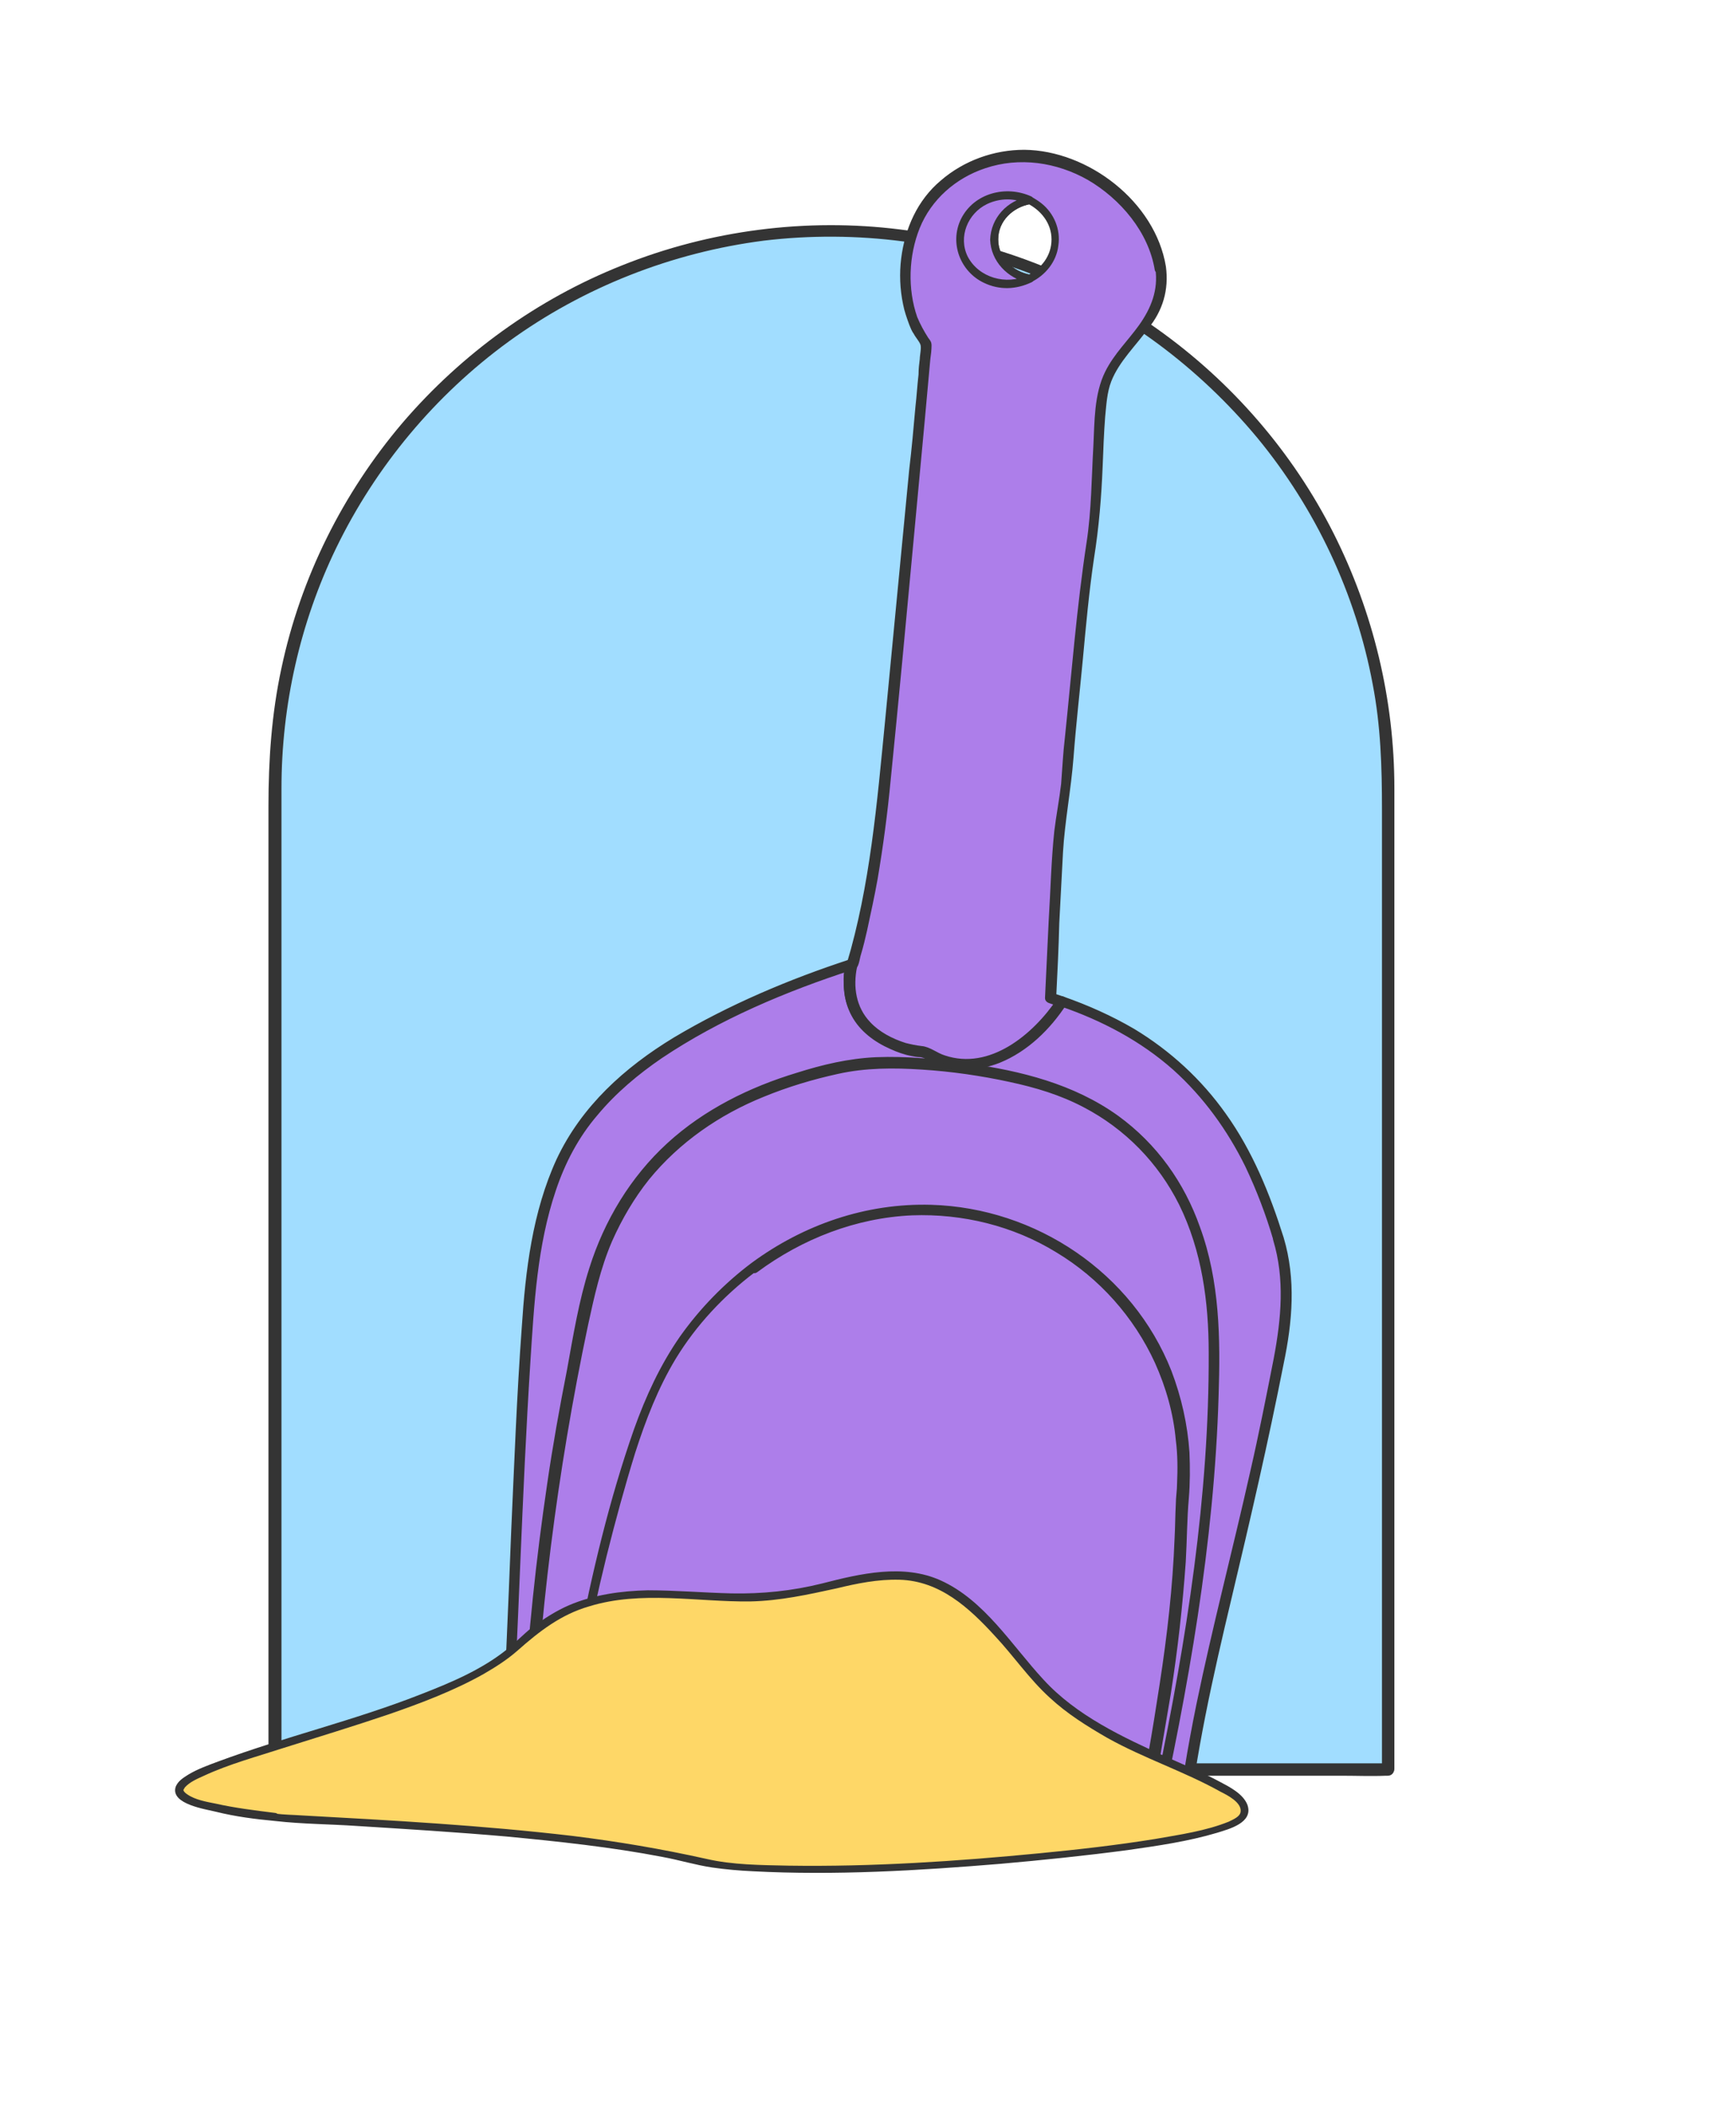
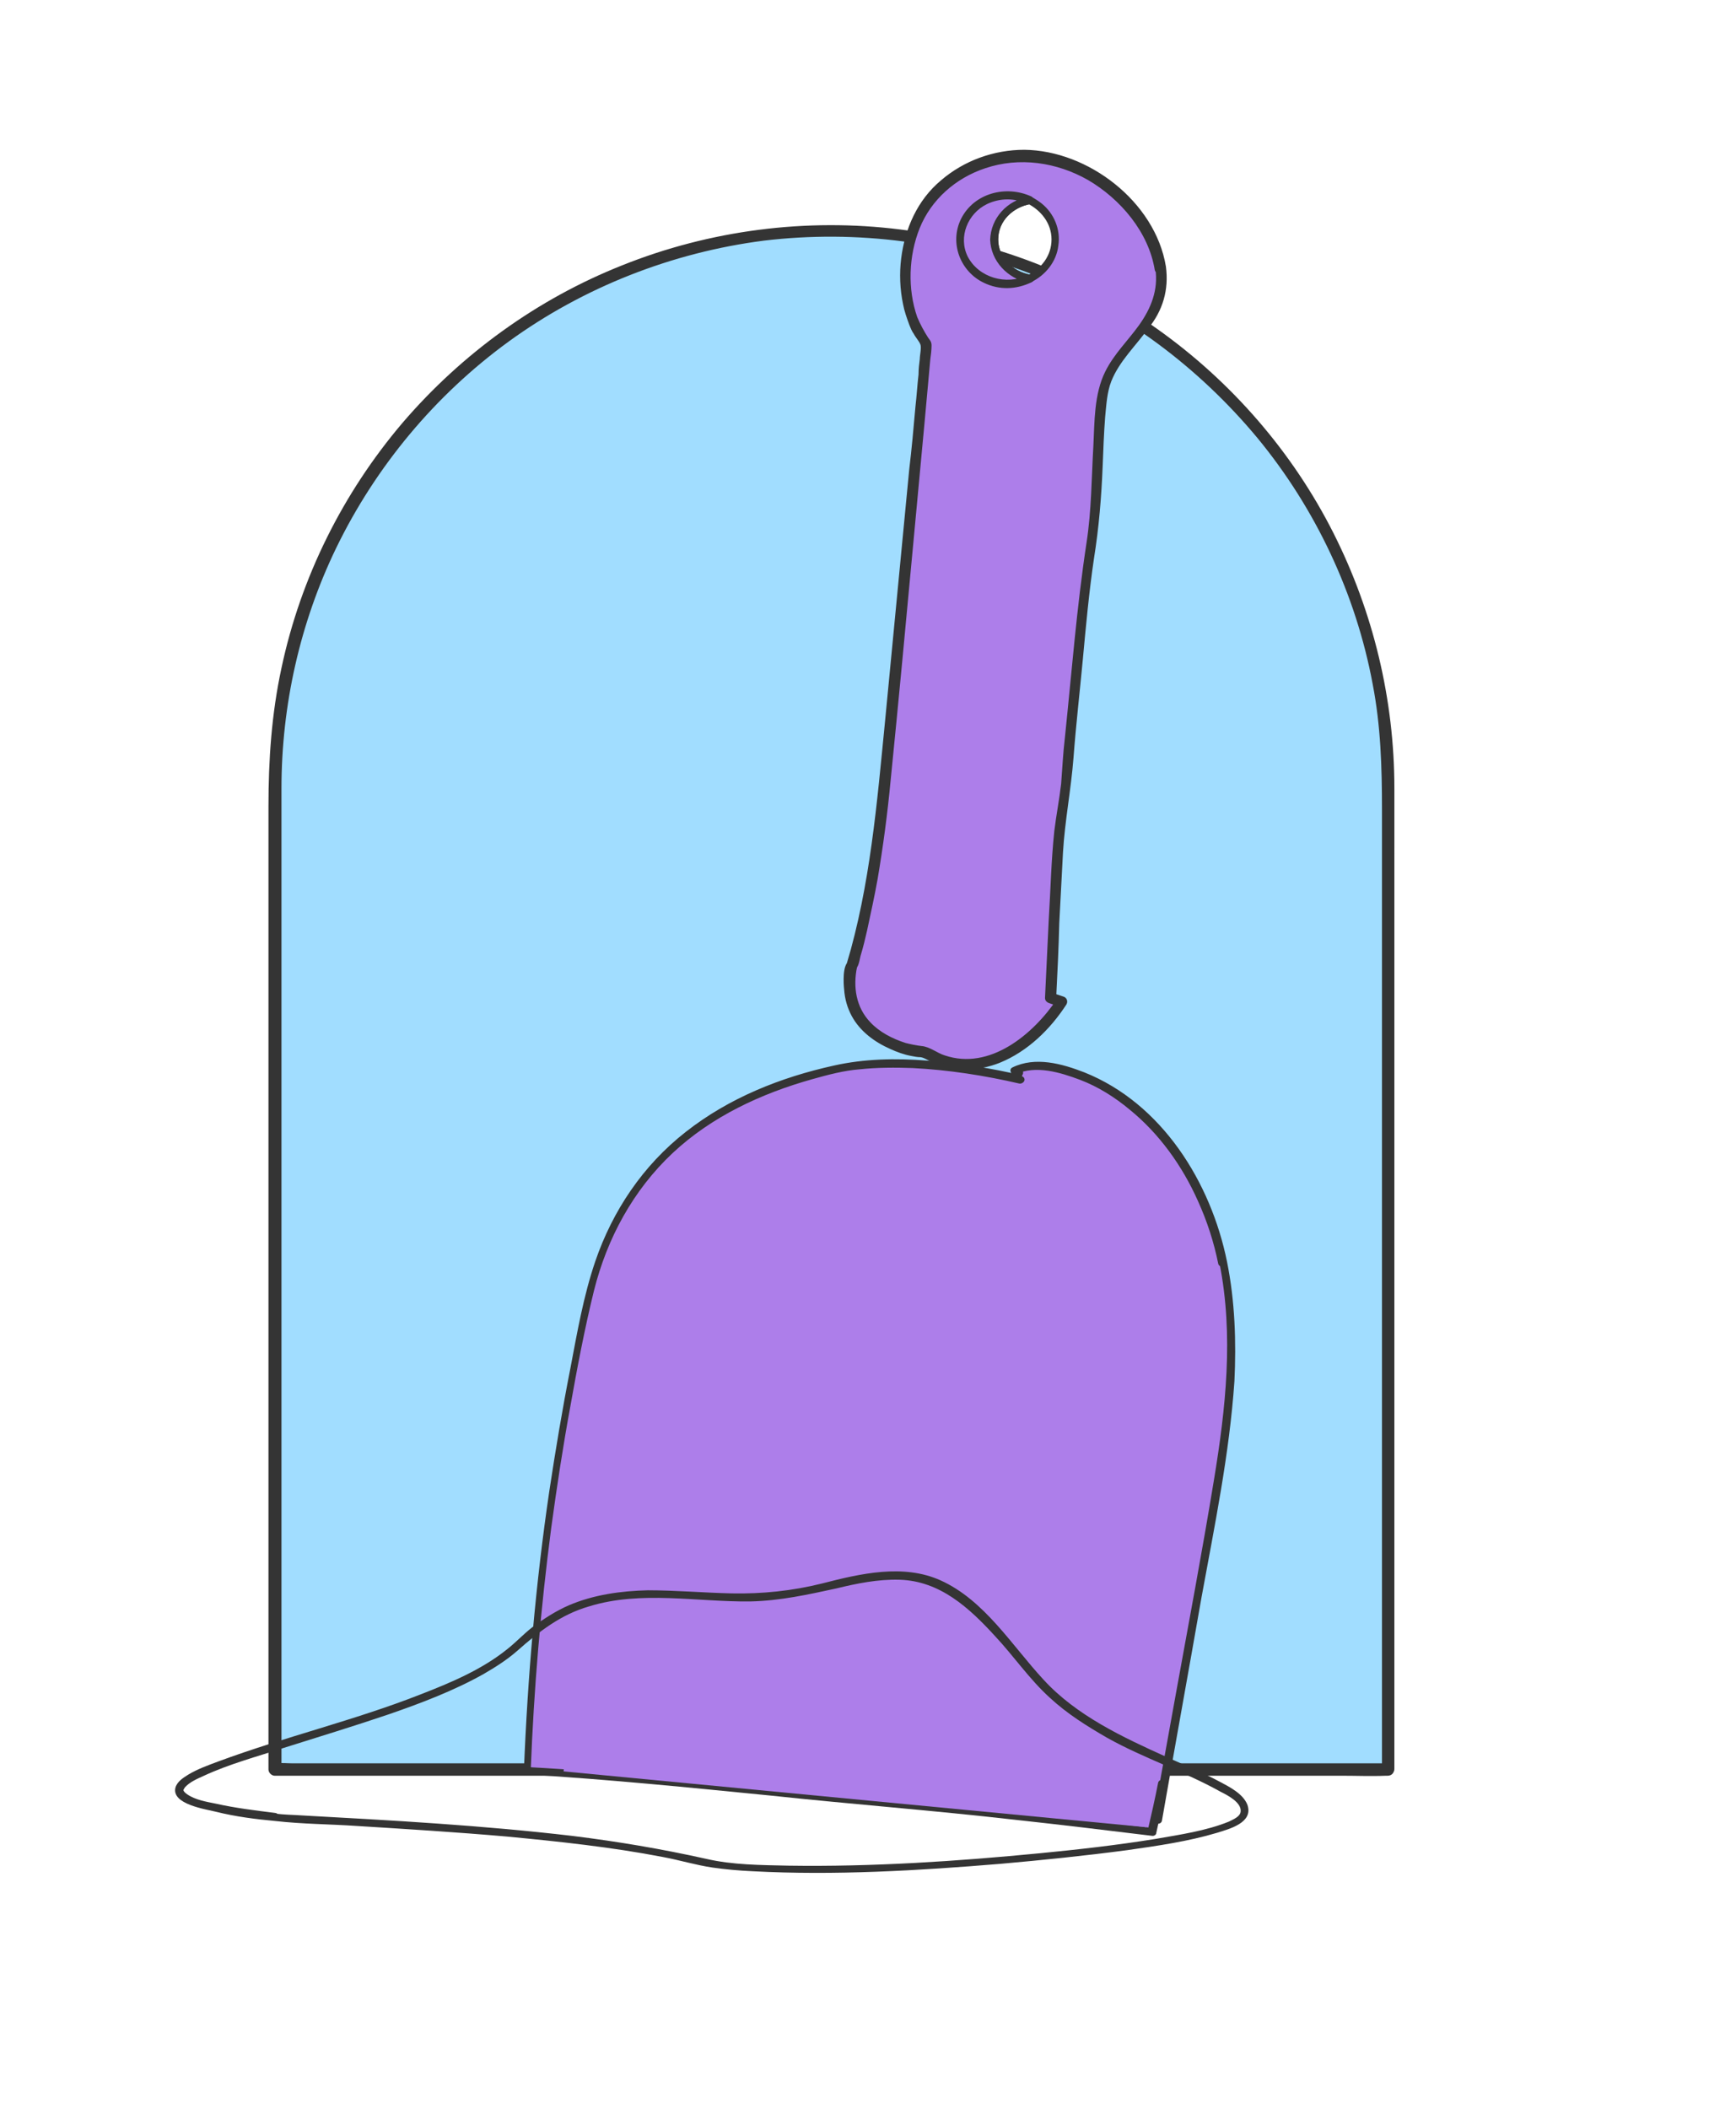
<svg xmlns="http://www.w3.org/2000/svg" version="1.1" id="Calque_1" x="0px" y="0px" viewBox="0 0 280 340" style="enable-background:new 0 0 280 340;" xml:space="preserve">
  <style type="text/css">
	.st0{fill:#A1DDFF;}
	.st1{fill:#343434;}
	.st2{fill:#AD7EEA;}
	.st3{fill:#343434;stroke:#343434;stroke-width:0.5;stroke-miterlimit:10;}
	.st4{fill:#FED767;}
</style>
  <g id="Calque_6">
    <path class="st0" d="M223.9,285.3H44.3V127c0-49.6,40.2-89.8,89.8-89.8h0c49.6,0,89.8,40.2,89.8,89.8V285.3z" />
    <path class="st1" d="M223.9,284.3H47.1c-0.8,0-1.6-0.1-2.4,0c-0.1,0-0.2,0-0.3,0l1,1V137.6c0-3.5,0-7,0-10.5   c0-13.4,3-26.7,8.8-38.7c6.4-13.2,16-24.7,27.8-33.3c12.1-8.8,26.4-14.4,41.2-16.3c15-1.8,30.4,0.2,44.5,5.9   c13.6,5.5,25.7,14.6,35.1,25.9c9.4,11.4,15.9,25.2,18.6,39.7c1.3,6.7,1.5,13.4,1.5,20.2v154.7c0,1.3,2,1.3,2,0V136.7   c0-3.2,0-6.4,0-9.6c0-14.3-3.4-28.4-9.8-41.1c-6.6-13.1-16.5-24.5-28.5-33c-12.2-8.7-26.5-14.2-41.4-16   c-15.1-1.9-30.7,0.1-44.9,5.8C86.7,48.2,74.5,57,64.9,68.2c-9.6,11.3-16.4,24.9-19.5,39.5c-1.6,7.4-2.1,14.8-2.1,22.3v155.3   c0,0.5,0.5,1,1,1h86.5c8.7,0,17.4,0,26.1,0h59.6c2.3,0,4.7,0.1,7,0c0.1,0,0.2,0,0.3,0C225.2,286.3,225.2,284.3,223.9,284.3   L223.9,284.3z" />
  </g>
  <g id="Calque_1_00000004523430353095603770000011418298088390210727_">
    <path class="st2" d="M197.3,203.6c-2.8-14.1-12.4-27.8-26.3-31.3c-2.4-0.6-5.1-0.9-7.4,0.3l0.9,0.3c-0.2,0.1-0.3,0.2-0.3,0.4   c0,0.3,0.2,0.5,0.5,0.7c-8.2-1.9-20.7-3.6-28.7-1.9c-21.2,4.4-36.4,15.7-41.1,37.5c-3.3,15.4-6.1,30.9-7.7,46.5   c-1,9.8-1.7,19.5-2.1,29.3c22.4,1.3,41.7,3.9,64.3,5.9c12.6,1.1,24.1,2.5,36.5,4c0.2-0.7,0.3-1.4,0.5-2.1c0.4-1.9,0.8-3.7,1.2-5.6   c-0.3,2-0.5,4-0.8,5.9c2.8-15.7,5.6-31.4,8.4-47.1C197.6,232.3,200.1,217.7,197.3,203.6L197.3,203.6z" />
    <path class="st1" d="M197.9,203.4c-2.6-12.8-10.5-25.5-23-30.5c-3.6-1.4-7.9-2.6-11.6-0.8c-0.6,0.3-0.3,1,0.2,1.2l0.9,0.3l-0.2-1.2   c-0.8,0.6-0.7,1.5,0.1,2.1l0.6-1.1c-5.1-1.2-10.2-2-15.4-2.4c-5-0.4-10.1-0.3-15,0.8c-8.6,1.9-16.9,5.2-23.9,10.7   c-6.9,5.4-11.8,12.7-14.6,20.9c-1.9,5.6-2.9,11.4-4,17.2c-1.3,6.6-2.4,13.2-3.4,19.8c-2.2,14.9-3.5,30-4.1,45.1   c0,0.4,0.3,0.6,0.6,0.6c13.1,0.8,26.1,2.1,39.2,3.4c13.1,1.4,26.3,2.4,39.4,3.9c7.4,0.8,14.8,1.7,22.2,2.6c0.3,0,0.6-0.2,0.6-0.5   c0.6-2.6,1.1-5.2,1.7-7.8l-1.3-0.2c-0.3,2-0.5,4-0.8,5.9c-0.1,0.7,1.1,0.9,1.3,0.2c2.1-12,4.3-24.1,6.4-36.1   c2.1-11.5,4.5-23.1,5.3-34.8C199.4,216.4,199.2,209.8,197.9,203.4c-0.2-0.8-1.4-0.5-1.2,0.3c2.3,11.6,1,23.4-0.9,34.9   c-1.9,11.6-4.1,23.2-6.2,34.8c-1.2,6.6-2.4,13.3-3.6,19.9l1.3,0.2c0.3-2,0.5-4,0.8-5.9c0.1-0.7-1.1-0.9-1.3-0.2   c-0.5,2.6-1.1,5.2-1.7,7.8l0.6-0.5c-13.3-1.6-26.6-3.1-39.9-4.3c-12.9-1.2-25.7-2.6-38.6-3.8c-7.4-0.7-14.8-1.3-22.2-1.7l0.6,0.6   c0.5-13.1,1.6-26.1,3.3-39.1c0.9-6.6,1.9-13.2,3.1-19.7c1.1-6.2,2.3-12.5,3.8-18.6c2.1-8.4,6.3-16.2,12.7-22.2   c6.3-5.9,14.3-9.6,22.5-11.9c2.5-0.7,5.1-1.4,7.7-1.6c2.8-0.3,5.7-0.3,8.5-0.2c5.8,0.3,11.6,1.2,17.2,2.5c0.6,0.1,1.2-0.6,0.6-1.1   l-0.3-0.1c0.5-0.3,0.4-1-0.2-1.2l-0.9-0.3l0.2,1.2c3.3-1.5,7.2-0.3,10.4,0.9c2.9,1.1,5.6,2.8,8,4.8c4.8,3.9,8.5,9.1,11,14.7   c1.5,3.3,2.6,6.7,3.3,10.2C196.8,204.6,198.1,204.2,197.9,203.4L197.9,203.4z" />
-     <path class="st2" d="M206.2,199.8c-6-19.6-15.9-31.7-35-38.2c-5.4,8.2-12.4,9.5-22.1,8.1c-3.7,0-14.4-3.6-11.8-14   c-7.7,2.5-15.3,5.6-22.5,9.4c-8,4.2-15.8,9.3-20.9,16.7c-7.3,10.5-8.3,24-9.1,36.7c-1.3,22-1.9,44.6-3.2,66.6   c1.1,0.2,2.3,0.3,3.4,0.5c0.4-9.8,1.1-19.6,2.1-29.3c1.7-15.6,4.4-31.1,7.7-46.5c4.7-21.8,19.9-33.1,41.1-37.5   c8.1-1.7,21,0.1,29.1,2c21.1,5,30.5,21.2,30.8,42.2c0.3,25.4-4.2,52.2-9.6,76.9c-0.2,0.7-0.3,1.4-0.5,2.1c1.6,0.2,3.2,0.4,4.8,0.6   c2.2-22.6,9.8-46,14.1-68.4C206.4,217.9,209.2,209.4,206.2,199.8L206.2,199.8z" />
-     <path class="st3" d="M206.8,199.6c-2.2-7-5-13.9-9.3-19.9c-3.9-5.5-8.9-10.1-14.7-13.6c-3.6-2.1-7.4-3.8-11.4-5.2   c-0.3-0.1-0.6,0.1-0.7,0.3c-1.9,2.9-4.4,5.4-7.6,6.8c-3,1.3-6.4,1.6-9.6,1.4c-4.7-0.3-9.8-0.8-13.3-4.4c-2.5-2.5-3-5.9-2.2-9.3   c0.1-0.5-0.3-0.9-0.8-0.8c-9.8,3.2-19.5,7.3-28.4,12.6c-7.9,4.8-14.8,11-18.8,19.5c-3.9,8.5-5,17.9-5.6,27.1   c-0.8,10.9-1.2,21.8-1.7,32.8c-0.5,12.7-1,25.3-1.8,38c0,0.2,0.2,0.6,0.5,0.6c1.1,0.2,2.3,0.3,3.4,0.5c0.4,0.1,0.8-0.2,0.8-0.6   c1-24.2,4-48.1,9-71.8c1-4.6,2-9.2,3.9-13.6c1.6-3.6,3.6-7,6-10c4.9-6,11.4-10.5,18.6-13.4c3.9-1.6,7.9-2.8,12-3.7   c4.5-1,9-1,13.6-0.7c4.8,0.3,9.6,1,14.2,2c4.2,0.9,8.2,2.1,12,4.1c6.7,3.5,12.1,9,15.5,15.8c3.7,7.5,4.8,15.8,4.8,24   c0.1,23.2-3.6,46.3-8.3,69c-0.6,2.7-1.1,5.4-1.7,8c-0.1,0.4,0.2,0.8,0.6,0.8c1.6,0.2,3.2,0.4,4.8,0.6c0.4,0,0.6-0.3,0.6-0.6   c1.3-12.9,4.2-25.7,7.2-38.3c3-12.6,5.9-25.1,8.4-37.8C208.2,213.1,208.8,206.3,206.8,199.6c-0.2-0.8-1.5-0.5-1.2,0.3   c1.9,6.3,1.3,12.7,0.1,19.1c-1.2,6.1-2.4,12.2-3.8,18.3c-2.8,12.5-6.1,25-8.7,37.6c-1.4,6.9-2.6,13.9-3.3,20.9l0.6-0.6   c-1.6-0.2-3.2-0.4-4.8-0.6l0.6,0.8c5.1-23.1,9.3-46.7,10-70.4c0.3-9.1,0.2-18.4-3-27.1c-2.5-7.1-6.9-13.3-13.1-17.8   c-7.1-5.1-15.6-7.2-24.1-8.4c-4.9-0.7-9.9-1.2-14.8-1c-4.4,0.2-8.6,1.2-12.7,2.5c-7.6,2.3-14.9,5.9-20.8,11.3   c-5.9,5.4-10.1,12.4-12.5,20c-1.7,5.3-2.6,10.9-3.6,16.4c-1.2,6.1-2.3,12.2-3.2,18.4c-1.8,12.2-3.1,24.5-3.8,36.8   c-0.2,3.1-0.3,6.2-0.5,9.3l0.8-0.6c-1.1-0.2-2.3-0.3-3.4-0.5l0.5,0.6c1.3-21.8,1.8-43.6,3.2-65.4c0.6-9.3,1.1-18.7,4.1-27.6   c1.5-4.5,3.7-8.7,6.8-12.3c3-3.6,6.6-6.6,10.4-9.2c9.4-6.3,20.1-10.8,30.9-14.3l-0.8-0.8c-0.7,3.2-0.5,6.5,1.5,9.2   c1.5,2.2,3.8,3.6,6.3,4.6c2.3,0.9,4.8,1.1,7.3,1.3c3.6,0.4,7.5,0.3,10.9-1c3.9-1.4,6.9-4.3,9.1-7.7l-0.7,0.3   c6.7,2.3,13,5.6,18.3,10.3c4.9,4.4,8.8,9.8,11.7,15.7c1.8,3.8,3.3,7.7,4.5,11.8C205.8,200.8,207.1,200.4,206.8,199.6L206.8,199.6z" />
    <path class="st2" d="M187.2,43.2c-0.4-2.9-1.7-5.5-3.4-7.9c-4.1-5.8-10.8-9.9-17.8-10.2c-7.1-0.3-14.4,3.4-17.6,9.7   c-3.1,6.1-3.1,15.2,1.1,20.6c-2.2,23.1-4.4,46.2-6.6,69.2c-0.9,9.6-2.7,21.8-5.4,31c0,0,0,0,0,0c-2.6,10.5,8.1,14,11.8,14   c7.5,5,16.6,0.2,22.1-8.1c-0.6-0.2-1.2-0.4-1.8-0.6l0.6-12.6c0.5-6.1,0.4-12.7,1.5-18.7c0.7-3.7,0.8-7.7,1.2-11.5   c1.2-9.8,1.5-19.8,3.2-29.6c1.4-7.8,0.9-16.5,1.9-24.4C178.9,55.9,188.6,52.8,187.2,43.2L187.2,43.2z M166,44.9   c-3.2-0.5-5.7-3.2-5.7-6.3s2.5-5.8,5.7-6.3c2.5,1.2,4.2,3.6,4.2,6.3S168.5,43.7,166,44.9z" />
    <path class="st3" d="M187.8,43c-1.7-10.3-12.4-18.5-22.6-18.6c-4.8,0-9.6,1.7-13.3,4.9c-3.7,3.1-5.7,7.6-6.3,12.4   c-0.3,2.4-0.2,4.9,0.3,7.3c0.2,1.1,0.6,2.2,1,3.3c0.2,0.5,0.4,1,0.7,1.4c0.3,0.6,0.9,1.2,1.1,1.8c0.2,0.6-0.1,1.8-0.1,2.4   c-0.1,0.8-0.2,1.6-0.2,2.5c-0.2,1.7-0.3,3.5-0.5,5.2c-0.3,3.4-0.6,6.8-1,10.1c-1.3,13.5-2.6,27-3.9,40.6   c-1.3,13.2-2.4,26.5-6.2,39.2l0.4-0.4c-1.1,0.4-0.9,3.5-0.8,4.4c0.1,1.5,0.5,2.9,1.2,4.2c1.3,2.4,3.6,4.1,6.1,5.2   c1.1,0.5,2.2,0.9,3.3,1.1c0.5,0.1,1,0.2,1.5,0.2c0.7,0.1,1.2,0.5,1.9,0.8c3.4,1.6,7.3,1.5,10.8,0.1c4.4-1.8,8-5.3,10.6-9.3   c0.2-0.4,0-0.8-0.4-0.9c-0.6-0.2-1.2-0.4-1.8-0.6l0.5,0.6c0.2-4,0.4-8,0.5-12.1c0.2-3.8,0.4-7.6,0.6-11.4   c0.3-5.1,1.3-10.1,1.7-15.3c0.4-5.3,1-10.5,1.5-15.8c0.5-5.4,1-10.9,1.8-16.3c0.8-5,1.2-9.9,1.4-14.9c0.1-2.6,0.2-5.3,0.4-7.9   c0.2-2,0.3-4,1-5.8c1.3-3.3,4-5.8,6-8.6C187.3,50,188.3,46.7,187.8,43c-0.1-0.8-1.3-0.5-1.2,0.3c0.5,3.5-0.7,6.5-2.7,9.3   c-1.8,2.5-4,4.6-5.4,7.4c-1.8,3.6-1.7,8-1.9,11.9c-0.3,5.2-0.3,10.4-1.1,15.6c-1.6,10.5-2.4,21-3.5,31.5c-0.3,2.5-0.4,4.9-0.6,7.4   c-0.3,2.6-0.8,5.1-1.1,7.6c-0.5,4.7-0.6,9.5-0.9,14.3c-0.2,4.2-0.4,8.4-0.6,12.6c0,0.3,0.2,0.5,0.5,0.6c0.6,0.2,1.2,0.4,1.8,0.6   l-0.4-0.9c-3.9,5.8-11,11.7-18.4,9.2c-1.3-0.4-2.4-1.4-3.7-1.5c-0.9-0.1-1.8-0.3-2.6-0.5c-2.2-0.7-4.3-1.8-5.8-3.4   c-2.4-2.5-2.9-5.9-2.2-9.2l-0.4,0.4c0.7-0.2,0.8-1.7,1-2.3c0.4-1.3,0.7-2.6,1-3.9c0.6-2.8,1.2-5.5,1.7-8.3   c0.9-5.3,1.6-10.6,2.1-15.9c1.3-12.9,2.5-25.8,3.7-38.7c0.6-6.4,1.2-12.9,1.8-19.3c0.3-3.3,0.6-6.6,0.9-9.9   c0.1-0.7,0.2-1.5,0.2-2.2c0-0.5-0.2-0.7-0.5-1.1c-0.7-1.1-1.3-2.2-1.8-3.4c-1.6-4.6-1.4-10,0.4-14.5c1.9-4.7,5.9-8.2,10.7-9.8   c5.6-1.9,11.7-1,16.8,1.9c5.3,3.1,9.9,8.5,10.9,14.7C186.7,44.2,187.9,43.8,187.8,43L187.8,43z" />
    <path class="st1" d="M166.2,44.3c-2.8-0.5-5.2-2.7-5.2-5.7c0-3,2.4-5.2,5.2-5.7l-0.5-0.1c2.2,1.1,3.9,3.2,3.9,5.8s-1.6,4.7-3.9,5.8   c-0.7,0.4-0.1,1.5,0.6,1.1c2.3-1.1,4.1-3.3,4.4-5.9c0.4-2.6-0.7-5.2-2.7-6.8c-0.5-0.4-1-0.7-1.5-1c-0.6-0.3-1.3,0-1.9,0.2   c-1.1,0.4-2.2,1-3,1.9c-1.7,1.7-2.4,4.3-1.7,6.6c0.8,2.7,3.2,4.6,5.9,5.1C166.7,45.7,167,44.4,166.2,44.3L166.2,44.3z" />
    <path class="st2" d="M160.3,38.6c0-3.2,2.5-5.8,5.7-6.3c-1.1-0.5-2.2-0.8-3.5-0.8c-4.3,0-7.7,3.2-7.7,7.2s3.4,7.2,7.7,7.2   c1.3,0,2.5-0.3,3.5-0.8C162.8,44.4,160.3,41.7,160.3,38.6z" />
    <path class="st1" d="M161,38.6c0-3,2.4-5.2,5.2-5.7c0.5-0.1,0.6-0.9,0.2-1.2c-4.1-1.9-9.3-0.6-11.4,3.6c-1.9,3.9-0.1,8.5,3.7,10.3   c2.5,1.2,5.2,1.1,7.7-0.1c0.5-0.2,0.4-1.1-0.2-1.2C163.4,43.8,161,41.6,161,38.6c0-0.8-1.3-0.8-1.3,0c0.1,3.5,2.8,6.3,6.2,7   l-0.2-1.2c-3.4,1.6-7.8,0.4-9.6-3c-1.6-3.2,0-7,3.1-8.5c2.1-1,4.5-1,6.5,0l0.2-1.2c-3.4,0.6-6.1,3.4-6.2,7   C159.7,39.4,161,39.4,161,38.6L161,38.6z" />
    <path class="st2" d="M121.7,204.4c-1.5,1.1-2.9,2.3-4.3,3.6c-3.8,3.6-7.1,7.7-9.7,12.3c-0.2,0.3-0.4,0.6-0.5,0.9   c-2.9,5.5-4.8,11.4-6.5,17.4c-4.4,15.2-8,31.4-9.8,47l94,9c-0.1-3.8,0.6-7.5,1.2-11.2c2-11.2,3.6-22.1,4.2-33.1   c0.1-2.4,0.2-4.9,0.2-7.4C195.1,204.1,153,181.1,121.7,204.4L121.7,204.4z" />
-     <path class="st3" d="M121.4,203.8c-4.4,3.3-8.3,7.3-11.5,11.8c-3.2,4.6-5.5,9.6-7.4,14.9c-4,11.4-6.8,23.3-9.1,35.1   c-1.3,6.6-2.3,13.2-3.1,19.9c0,0.4,0.3,0.6,0.6,0.6c3.1,0.3,6.2,0.6,9.3,0.9c7.5,0.7,15,1.4,22.5,2.2c9,0.9,18.1,1.7,27.1,2.6   c7.8,0.8,15.6,1.5,23.5,2.3c2.6,0.2,5.2,0.5,7.8,0.7c1.2,0.1,2.5,0.4,3.7,0.4c0.1,0,0.1,0,0.2,0c0.3,0,0.6-0.3,0.6-0.6   c-0.1-3.7,0.6-7.4,1.2-11c0.6-3.5,1.2-7.1,1.8-10.6c1.1-7,1.9-14.1,2.4-21.2c0.2-3.4,0.2-6.9,0.5-10.3c0.2-2.4,0.2-4.9,0.1-7.3   c-0.3-4.5-1.3-8.9-2.9-13.1c-6.2-15.7-21.7-26.1-38.5-26.6C139.7,194.2,129.7,197.7,121.4,203.8c-0.7,0.5,0,1.6,0.6,1.1   c7.3-5.4,16-8.8,25.1-9.2c8.2-0.3,16.4,1.7,23.4,6c7,4.2,12.6,10.5,16,17.9c1.8,4,3,8.2,3.4,12.6c0.3,2.3,0.3,4.7,0.2,7   c0,1.1-0.2,2.2-0.2,3.3c-0.1,1.8-0.1,3.7-0.2,5.5c-0.3,7.9-1.2,15.7-2.4,23.5c-0.6,3.9-1.2,7.7-1.9,11.6c-0.7,3.8-1.3,7.5-1.3,11.4   l0.6-0.6c-3.1-0.3-6.2-0.6-9.3-0.9c-7.5-0.7-15-1.4-22.5-2.2c-9-0.9-18.1-1.7-27.1-2.6c-7.8-0.8-15.6-1.5-23.5-2.3   c-2.6-0.2-5.2-0.5-7.8-0.7l-2.4-0.2c-0.4,0-0.9-0.2-1.3-0.1c0,0-0.1,0-0.2,0l0.6,0.6c1.3-11.7,3.6-23.3,6.4-34.7   c1.4-5.6,2.9-11.1,4.6-16.6c1.7-5.3,3.7-10.5,6.6-15.3c3.3-5.4,7.7-10.1,12.7-13.9C122.7,204.4,122.1,203.3,121.4,203.8   L121.4,203.8z" />
-     <path class="st4" d="M44.4,293c5,0.6,47.2,1.7,68.7,7.2c15,3.8,83.9-1.8,87.3-7.3s-22.7-9.4-33.4-22.5   c-13.9-16.9-17.3-18.7-35.3-14.1c-18,4.6-33.2-5.3-48,9C68,280.4-1.4,287.8,44.4,293L44.4,293z" />
    <path class="st1" d="M44.4,293.6c4.4,0.5,8.8,0.5,13.2,0.8c8,0.5,16.1,1,24.1,1.7c8.4,0.8,16.9,1.7,25.2,3.3c2.7,0.5,5.3,1.3,8,1.7   c2.1,0.3,4.3,0.5,6.5,0.6c13.3,0.7,26.7-0.1,40-1.2c6.8-0.6,13.6-1.3,20.4-2.2c4.9-0.7,9.8-1.4,14.5-2.8c1.9-0.6,5.9-1.6,4.9-4.5   c-0.7-1.8-2.9-2.9-4.4-3.7c-2.8-1.5-5.7-2.7-8.6-4c-7.1-3.2-14.6-6.7-19.9-12.5c-5.1-5.5-9.5-12.8-16.6-16   c-6-2.7-12.9-1.1-19.1,0.5c-4.8,1.2-9.7,1.7-14.6,1.6c-4.5-0.1-9-0.5-13.5-0.5c-4.3,0.1-8.7,0.7-12.7,2.4c-2.1,0.9-4.1,2.2-6,3.6   c-1.4,1.1-2.6,2.4-4,3.5c-4.1,3.3-9.1,5.4-14,7.3c-10.7,4.2-21.8,6.8-32.6,10.8c-1.6,0.6-3.3,1.2-4.8,2.1c-0.8,0.5-1.8,1.1-2.1,2.1   c-0.7,2.7,4.9,3.5,6.5,3.9C38,292.9,41.2,293.3,44.4,293.6c0.8,0.1,0.8-1.2,0-1.3c-3.2-0.4-6.5-0.8-9.6-1.5   c-1.5-0.3-3.3-0.6-4.6-1.5c-0.3-0.2-0.5-0.4-0.6-0.6c0,0,0,0,0-0.2c0,0.1,0.2-0.3,0.2-0.3c0.8-0.9,2-1.4,3.1-1.9   c4.1-1.9,8.6-3.1,12.9-4.5c5.7-1.8,11.3-3.5,16.9-5.4c5.2-1.8,10.5-3.8,15.3-6.5c1.9-1.1,3.8-2.3,5.5-3.8c3.5-3.1,7-5.8,11.5-7.1   c8.4-2.6,17.4-0.7,26-0.8c4.8-0.1,9.3-1.1,13.9-2.1c3.3-0.8,6.7-1.5,10.2-1.4c6.5,0.2,11.2,4.5,15.4,9.1c3,3.2,5.5,6.9,8.8,9.9   c2.8,2.6,6,4.6,9.3,6.5c5.9,3.3,12.4,5.4,18.3,8.7c1,0.5,3.4,1.7,3.2,3.2c-0.1,0.8-1.1,1.2-1.9,1.6c-3.7,1.5-7.9,2.1-11.9,2.8   c-6.2,1-12.4,1.7-18.6,2.3c-13.4,1.3-27,2.2-40.5,2c-4.4-0.1-9-0.1-13.3-1.1c-7.2-1.6-14.3-2.8-21.6-3.7c-14.5-1.7-29-2.5-43.6-3.3   c-1.4-0.1-2.9-0.1-4.3-0.3C43.6,292.3,43.6,293.5,44.4,293.6L44.4,293.6z" />
  </g>
</svg>